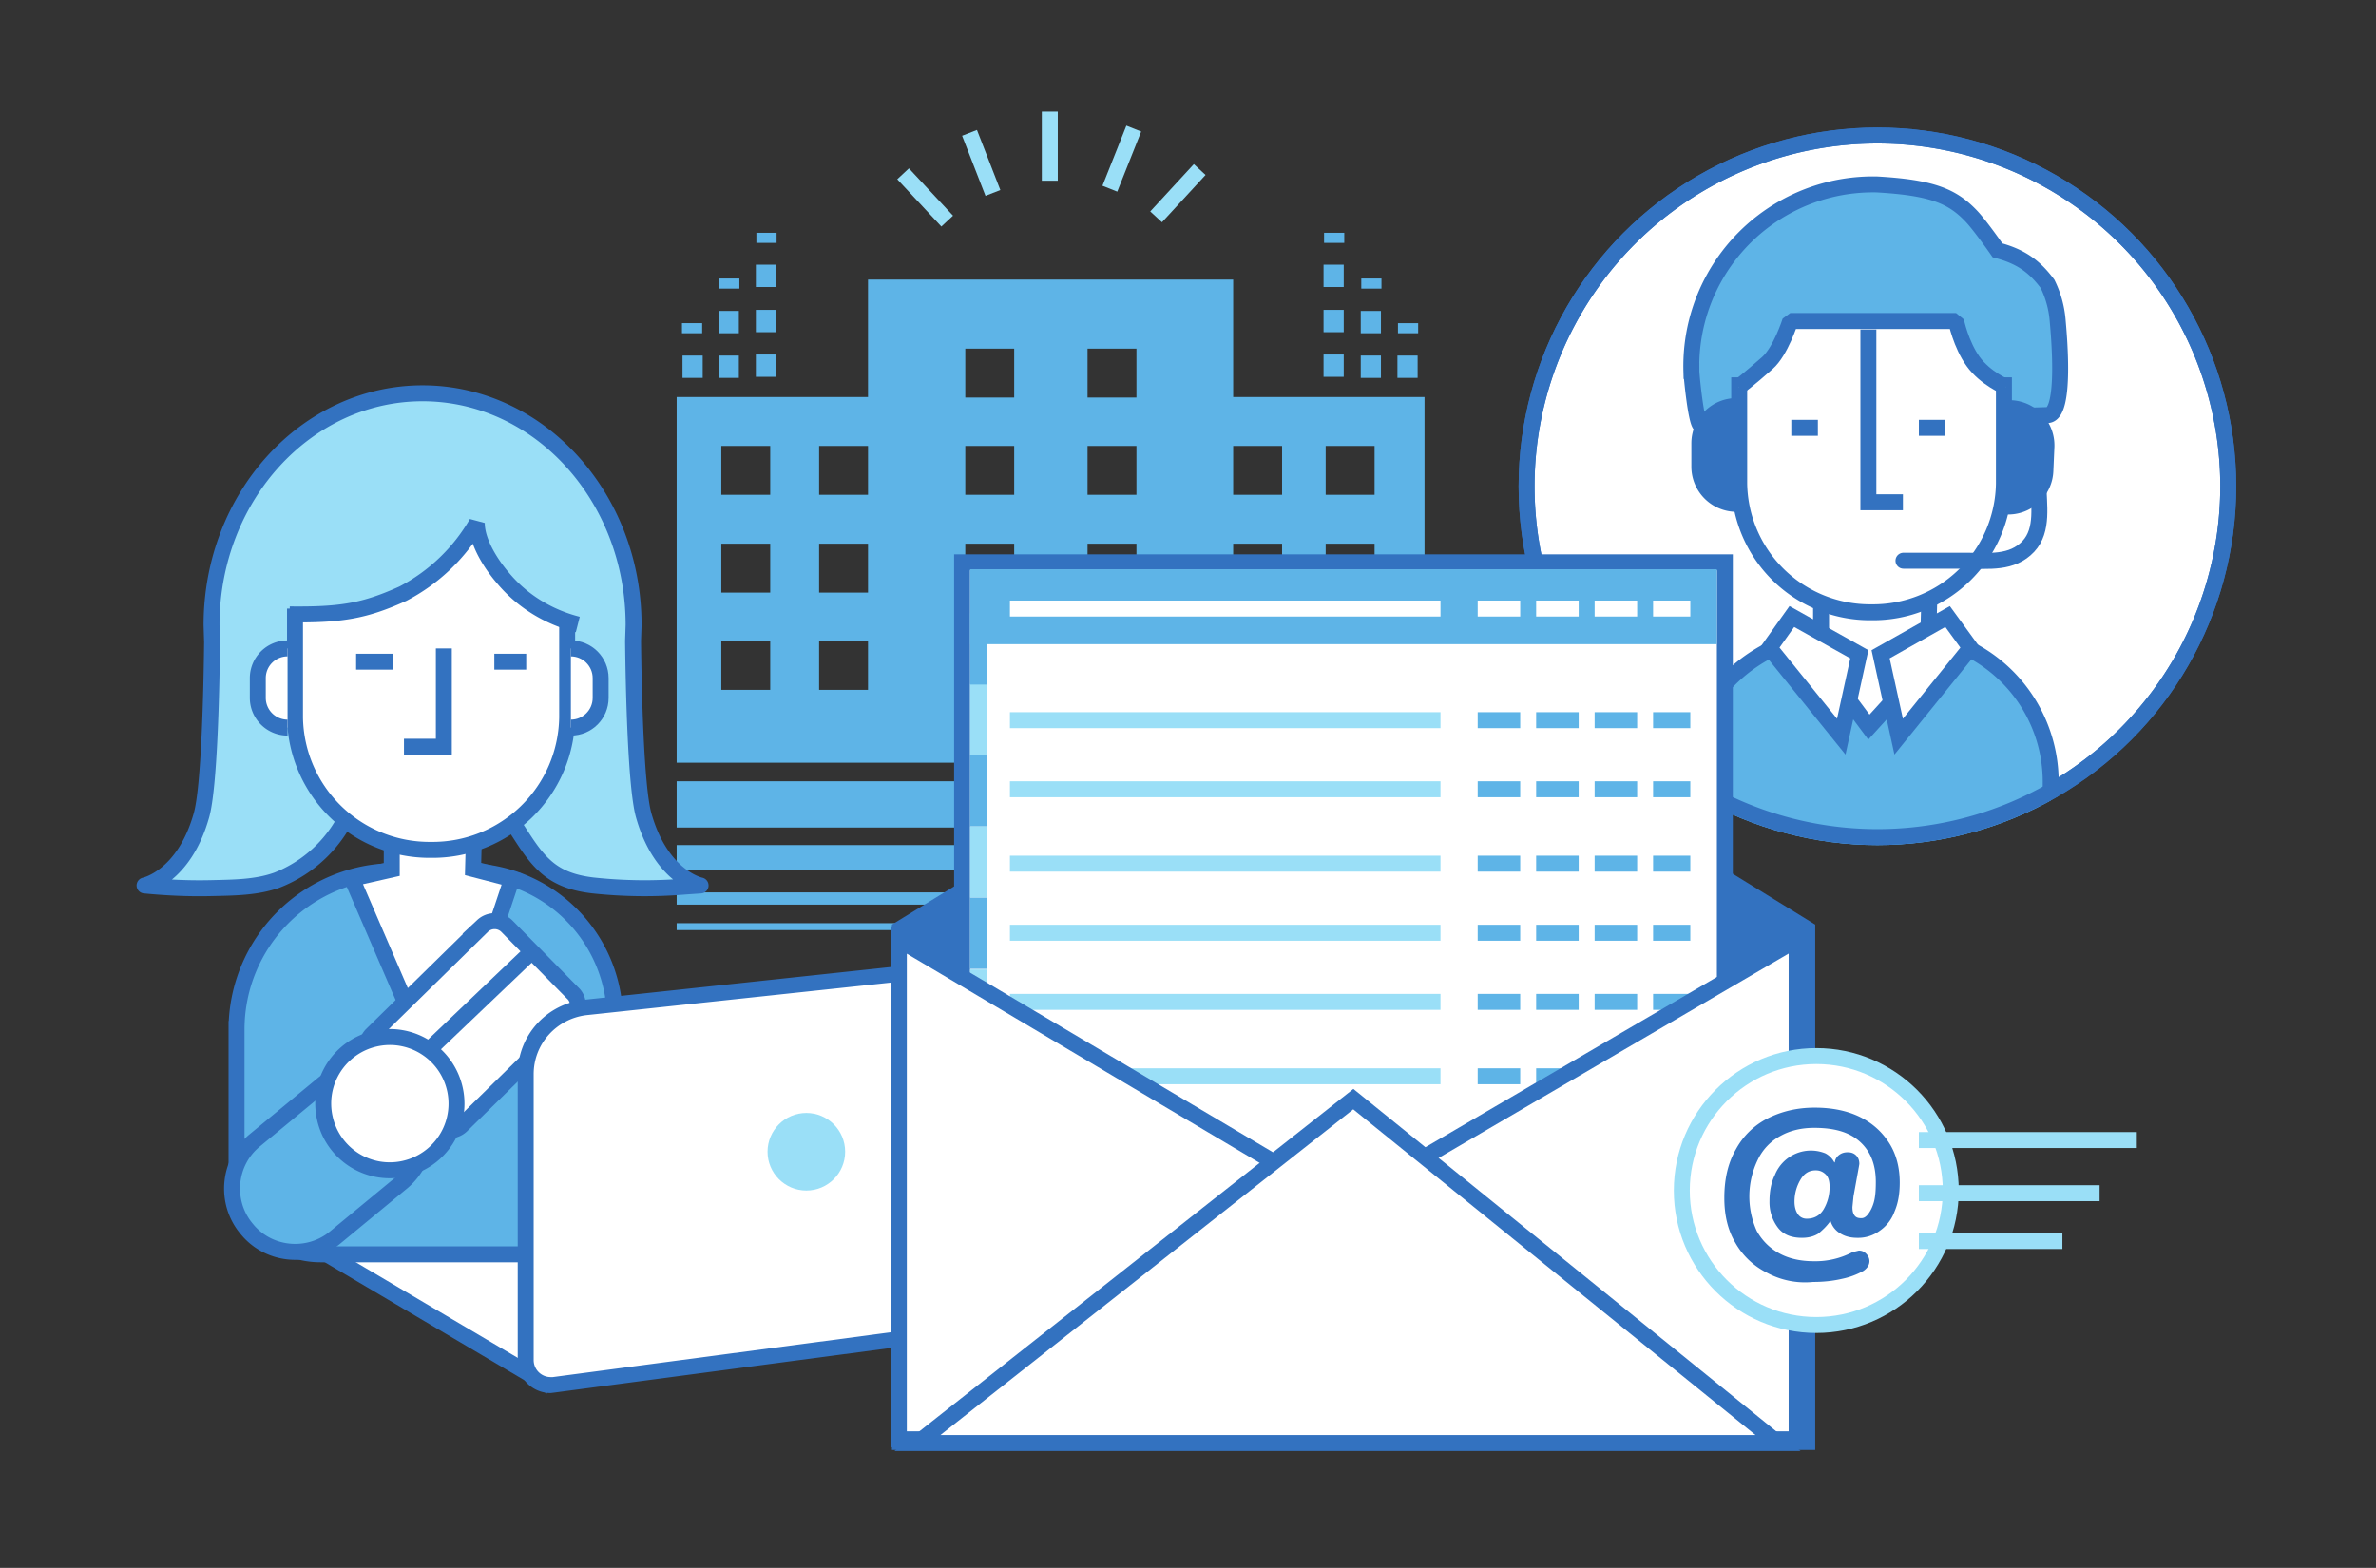
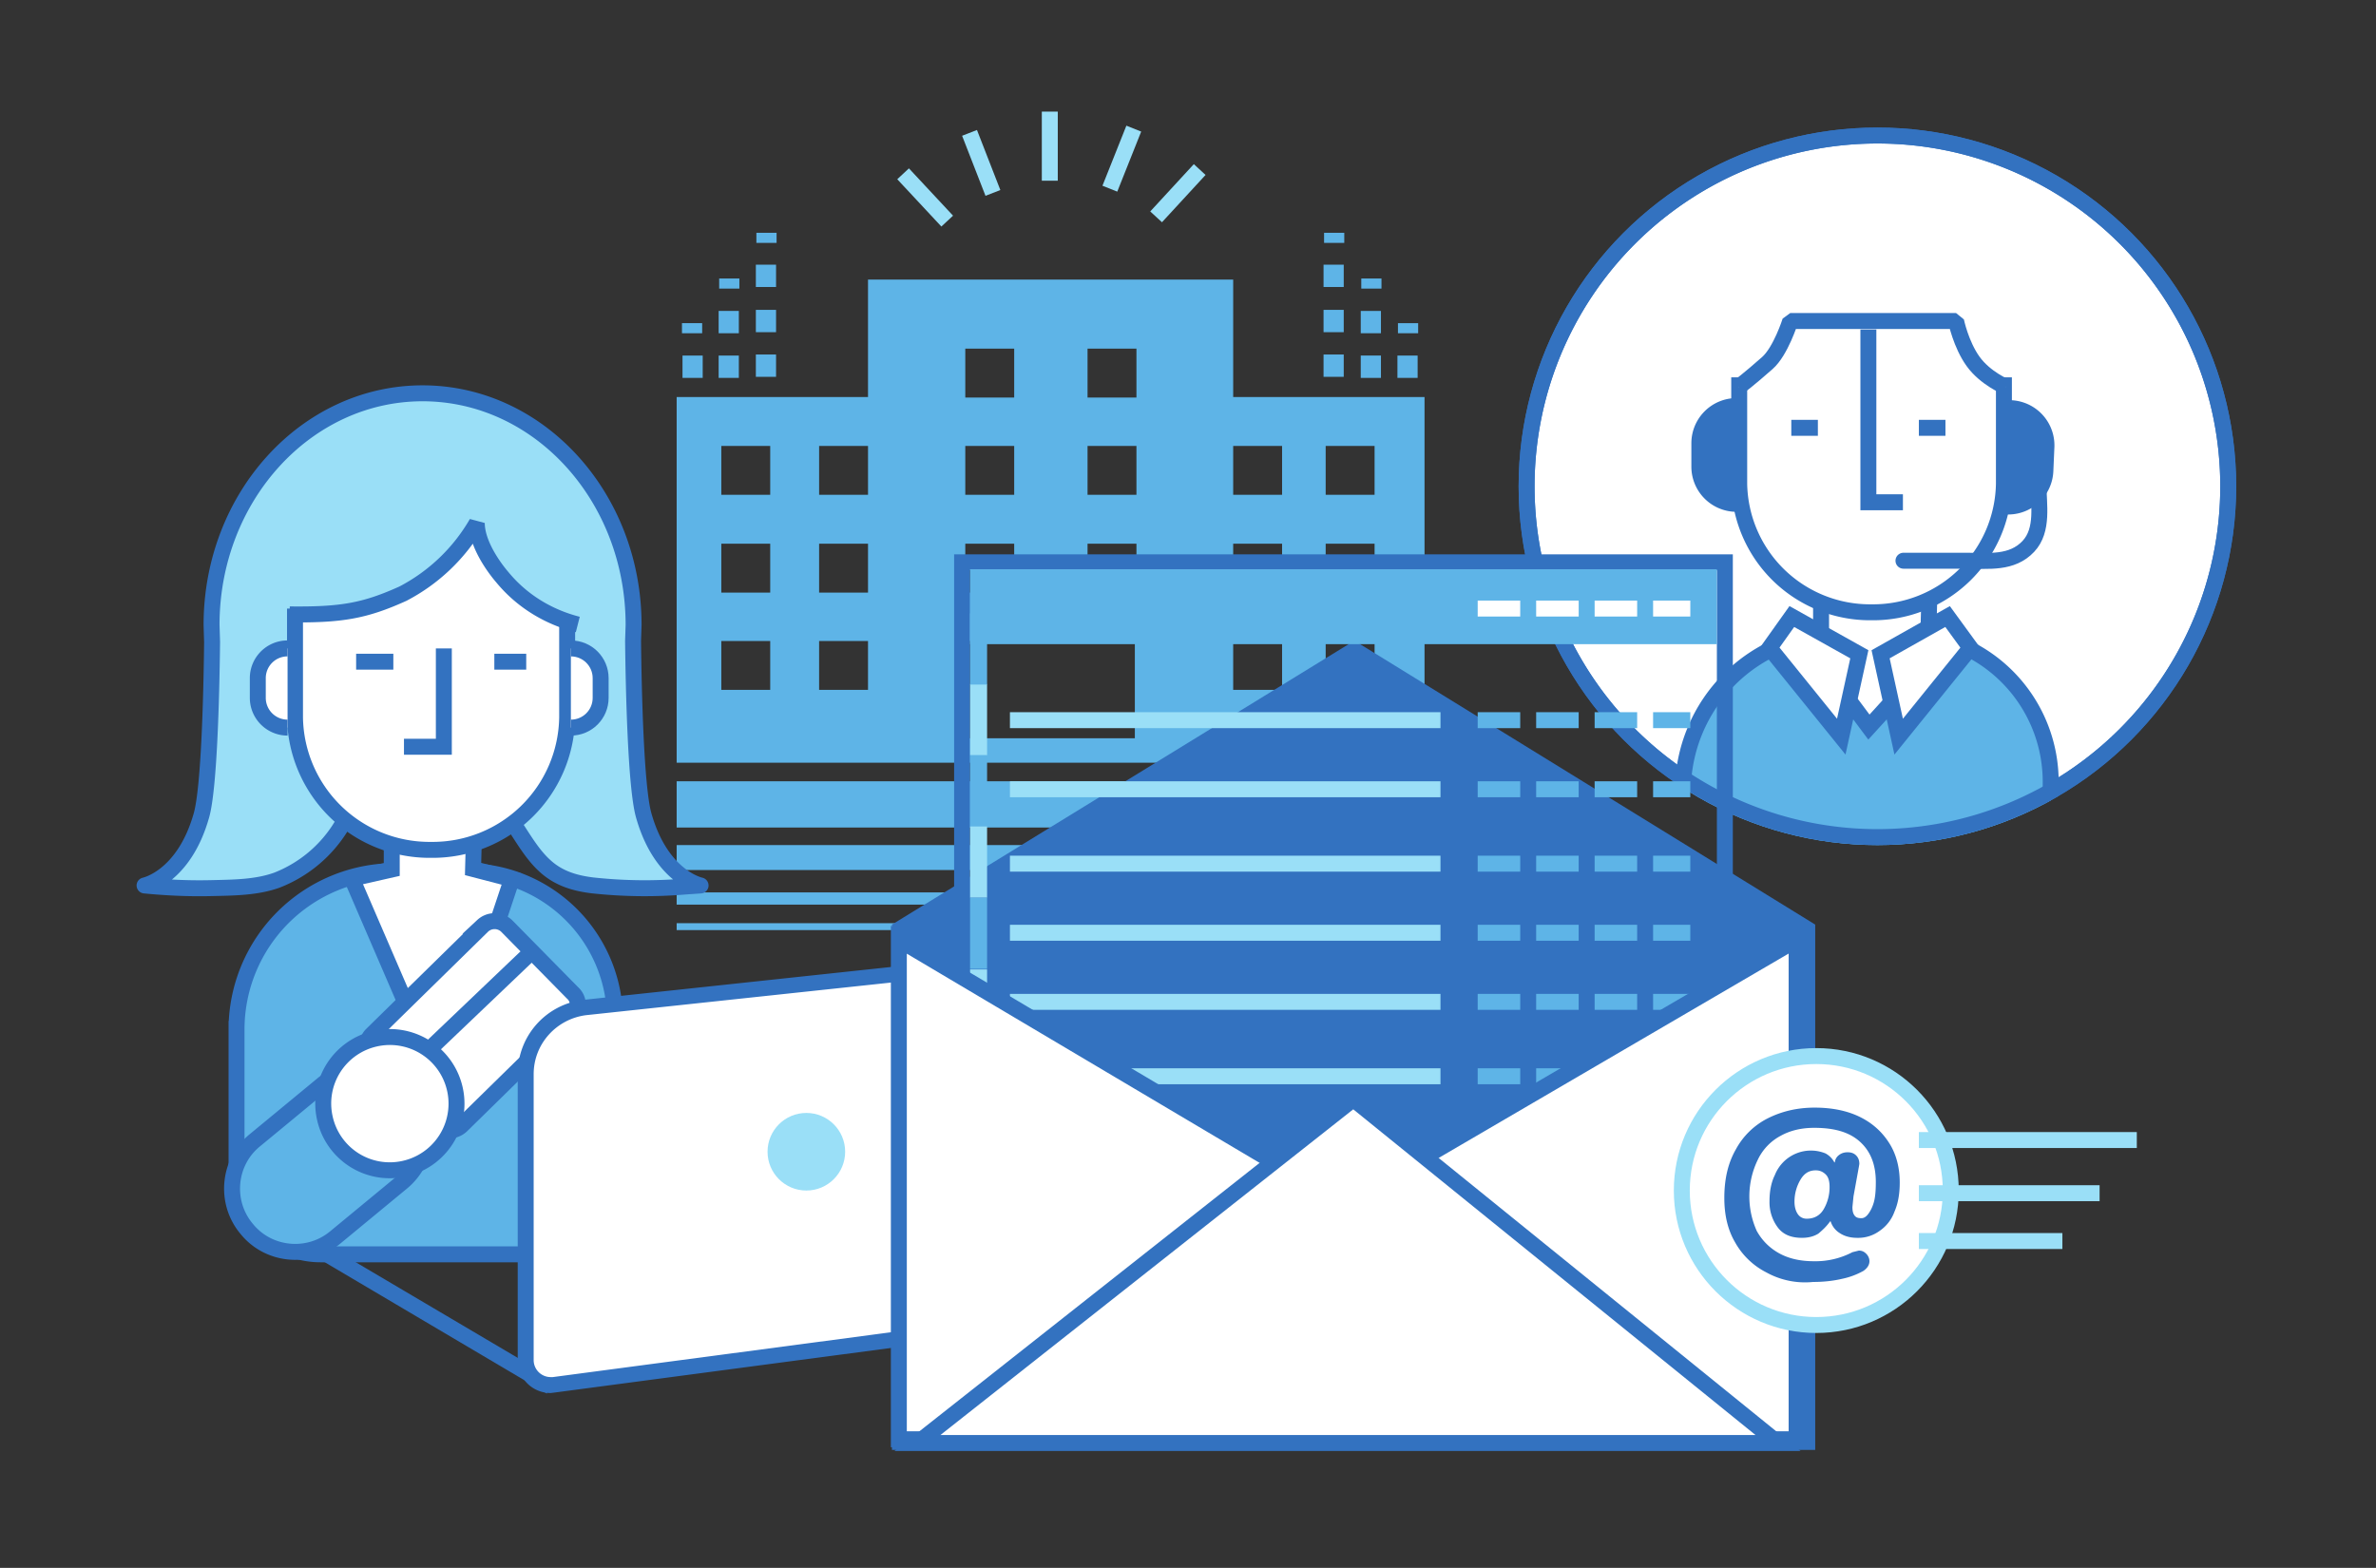
<svg xmlns="http://www.w3.org/2000/svg" xmlns:xlink="http://www.w3.org/1999/xlink" id="Layer_1" viewBox="-82 249 447 295">
  <rect x="-82" y="249" width="447" height="295" fill="#333333" stroke="none" />
  <style>.st0{clip-path:url(#XMLID_7_)}.st1{fill:#fff}.st2{fill:#3372c0}.st3,.st4{fill:#5eb4e7;stroke:#3372c0;stroke-width:3;stroke-miterlimit:10}.st4{fill:#fff}.st5{fill:#3372c0;stroke-linejoin:bevel}.st5,.st6,.st7{stroke:#3372c0;stroke-width:3;stroke-miterlimit:10}.st6{stroke-linejoin:bevel;fill:#fff}.st7{fill:none}.st9{fill:#5eb4e7}.st11{fill:#9adff7}.st13{fill:none;stroke:#9adff7}.st13,.st14,.st17{stroke-width:3;stroke-miterlimit:10}.st14{stroke-dasharray:8,3;fill:none;stroke:#5eb4e7}.st17{fill:#fff;stroke:#9adff7}</style>
  <g id="XMLID_845_">
    <g id="XMLID_1955_">
      <defs>
        <circle id="XMLID_1956_" cx="271.2" cy="340.5" r="67.5" />
      </defs>
      <clipPath id="XMLID_7_">
        <use xlink:href="#XMLID_1956_" overflow="visible" />
      </clipPath>
      <g id="XMLID_1971_" class="st0">
        <path class="st1" d="M271.2 406.5a66 66 0 1 1 .1-132.1 66 66 0 0 1-.1 132.1z" />
        <path class="st2" d="M271.2 276a64.5 64.5 0 1 1 0 129 64.5 64.5 0 0 1 0-129m0-3a67.5 67.5 0 1 0 0 135 67.5 67.5 0 0 0 0-135z" />
      </g>
      <g id="XMLID_1957_" class="st0">
-         <path id="XMLID_1970_" class="st3" d="M238 329c-.9 0-1.8-9.5-1.8-10.2a34.2 34.2 0 0 1 34.9-35.1c10.4.6 14.2 2.2 17.8 6 1.7 1.8 4.9 6.4 4.9 6.4 4.5 1.2 7 3.1 9.4 6.3a19 19 0 0 1 1.9 6.8c.2 2.3 1.7 17.8-1.9 17.9L238 329z" />
        <path id="XMLID_1969_" class="st3" d="M303.7 438.1h-69.1v-40.3a29.8 29.8 0 0 1 29.7-29.7h11.5a28 28 0 0 1 28 28v42z" />
        <path id="XMLID_1968_" class="st4" d="M257.2 369.2l12.4 16.6 14.3-15.7-3.1-2.4.2-7.6h-20.4v7.7z" />
        <path id="XMLID_1967_" class="st4" d="M295 320v20a24.6 24.6 0 0 1-24.9 24.2 24.6 24.6 0 0 1-24.9-24.2v-20" />
        <path id="XMLID_1966_" class="st5" d="M244.6 343.8a7 7 0 0 1-6.9-6.9v-4.6a7 7 0 0 1 6.9-6.9" />
        <path id="XMLID_1965_" class="st5" d="M296.3 325.8a7 7 0 0 1 6.7 7.2l-.2 4.6a7 7 0 0 1-7.2 6.7" />
        <path id="XMLID_1963_" class="st6" d="M260 329.5h-5" />
        <path id="XMLID_844_" class="st6" d="M284 329.5h-5" />
        <path id="XMLID_1962_" class="st6" d="M245.1 321.8s1.9-1.4 5.4-4.5c2.5-2.2 4.3-7.9 4.3-7.9H286s.9 4.4 3.2 7.6c2.3 3.2 6.2 4.8 6.2 4.8" />
        <path id="XMLID_1961_" class="st7" d="M269.5 311v32.5h6.5" />
        <path id="XMLID_1960_" d="M301.5 333v7c0 3.9 1 8.7-1.9 11.8-3.1 3.3-7.5 2.7-11.6 2.7h-11.9" fill="none" stroke="#3372c0" stroke-width="3" stroke-linecap="round" stroke-linejoin="bevel" stroke-miterlimit="10" />
        <path id="XMLID_1959_" class="st4" d="M271.8 372.1l3.4 15.5 13.5-16.7-4.3-5.9z" />
        <path id="XMLID_1958_" class="st4" d="M267.8 372.1l-3.4 15.5-13.5-16.7 4.2-5.9z" />
      </g>
      <g id="XMLID_1913_" class="st0">
        <path class="st2" d="M271.2 276a64.5 64.5 0 1 1 0 129 64.5 64.5 0 0 1 0-129m0-3a67.5 67.5 0 1 0 0 135 67.5 67.5 0 0 0 0-135z" />
      </g>
    </g>
    <path id="XMLID_1940_" class="st9" d="M186 392.5H45.3v-68.8h36v-22.1H150v22.1h36v68.8zm-86.4-22.9v18.3h31.9v-18.3H99.6zm-18.3 0h-9.2v9.2h9.2v-9.2zm77.9 0H150v9.2h9.2v-9.2zm-50.4-18.3h-9.2v9.2h9.2v-9.2zm23 0h-9.2v9.2h9.2v-9.2zm-50.5 0h-9.2v9.2h9.2v-9.2zm77.9 0H150v9.2h9.2v-9.2zm-50.4-18.4h-9.2v9.2h9.2v-9.2zm23 0h-9.2v9.2h9.2v-9.2zm-50.5 0h-9.2v9.2h9.2v-9.2zm-18.4 36.7h-9.2v9.2h9.2v-9.2zm0-18.3h-9.2v9.2h9.2v-9.2zm0-18.4h-9.2v9.2h9.2v-9.2zm96.3 0H150v9.2h9.2v-9.2zm17.4 36.7h-9.2v9.2h9.2v-9.2zm0-18.3h-9.2v9.2h9.2v-9.2zm0-18.4h-9.2v9.2h9.2v-9.2zm-67.8-18.3h-9.2v9.2h9.2v-9.2zm23 0h-9.2v9.2h9.2v-9.2zm53.9 90.1H45.3V396h140.3v8.7zm0 8H45.3V408h140.3v4.7zm0 6.5H45.3v-2.3h140.3v2.3zm0 4.8H45.3v-1.3h140.3v1.3z" />
    <g id="XMLID_1933_">
-       <path class="st1" d="M-21.3 484h40.8c-.2 2.8-.3 9.2-.1 24l-40.7-24z" />
      <path class="st2" d="M17.9 486c-.1 0-.2 9.2-.1 19.9L-15.9 486H18m3.2-3.5c-.1 0-.1 0 0 0zm-.1.5h-47.9l47.7 28.2s-.4-28.2.2-28.2z" />
    </g>
    <g id="XMLID_1918_">
      <path id="XMLID_1932_" class="st3" d="M33.7 485h-55.4c-8.7 0-15.8-7.1-15.8-15.8v-26.6a29.8 29.8 0 0 1 29.7-29.7H5.7a28 28 0 0 1 28 28V485z" />
      <path id="XMLID_1931_" class="st4" d="M-15.8 414.3l17 39.4 13.1-39.3-7.3-1.9.2-7.8H-8.3v7.9z" />
      <path id="XMLID_1930_" d="M15 404.6c1.7 2.6 3.3 5.3 5.5 7.3 2.6 2.4 5.7 3.3 9.1 3.7a91 91 0 0 0 17.3.2l2.9-.2s-7.4-1.5-10.7-13.2c-1.5-5.3-1.9-23.9-2-32.8l.1-3c0-24.1-17.8-43.6-39.7-43.6s-39.7 19.5-39.7 43.6l.1 3.2c-.1 9-.5 27.3-2 32.6-3.3 11.7-10.7 13.2-10.7 13.2 4.1.4 8.3.6 12.5.5 4.2-.1 8.5-.1 12.4-1.5a24.7 24.7 0 0 0 12.2-10.3" fill="#9adff7" stroke="#3372c0" stroke-width="3" stroke-linejoin="round" stroke-miterlimit="10" />
      <path id="XMLID_1929_" class="st4" d="M24.7 365.8V384A25.3 25.3 0 0 1-.9 408.9 25.3 25.3 0 0 1-26.5 384v-20.5" />
      <path id="XMLID_1928_" class="st6" d="M-27.5 364.6c9.6.1 14-.6 21.3-3.9a34.4 34.4 0 0 0 13.9-13.3c0 3.8 3 8.1 4.8 10.2 3.7 4.5 8.7 7.5 14.2 8.9" />
      <path id="XMLID_1927_" class="st6" d="M-27.9 385.9a5.6 5.6 0 0 1-5.6-5.6v-3.7c0-3.1 2.5-5.6 5.6-5.6" />
      <path id="XMLID_1926_" class="st6" d="M25.4 371c3.1 0 5.6 2.5 5.6 5.6v3.7c0 3.1-2.5 5.6-5.6 5.6" />
      <path id="XMLID_1925_" class="st6" d="M-15 373.5h7" />
      <path id="XMLID_1924_" class="st6" d="M11 373.5h6" />
      <path id="XMLID_1923_" class="st7" d="M1.5 371v18.5H-6" />
      <path id="XMLID_1922_" class="st3" d="M-6.3 471.4l-12.6 10.4c-5 4.2-12.6 3.5-16.7-1.6-4.2-5-3.5-12.6 1.6-16.7l12.6-10.4c5-4.2 12.6-3.5 16.7 1.6a12 12 0 0 1-1.6 16.7z" />
      <path id="XMLID_1921_" class="st4" d="M25.7 440.3L4.8 460.8a3.3 3.3 0 0 1-4.5 0l-12.4-12.6a3.3 3.3 0 0 1 0-4.5l20.9-20.5a3.3 3.3 0 0 1 4.5 0l12.4 12.6a3 3 0 0 1 0 4.5z" />
      <path id="XMLID_1920_" class="st4" d="M-6 468.9a12.5 12.5 0 0 1-14.9-9.6 12.5 12.5 0 0 1 9.6-14.9A12.5 12.5 0 1 1-6 468.9z" />
      <path id="XMLID_1919_" class="st4" d="M18.2 427.9l-19.6 18.7" />
    </g>
    <g id="XMLID_1910_">
      <g id="XMLID_1912_">
        <path class="st1" d="M21.5 509.6a4.7 4.7 0 0 1-4.7-4.7v-53.8c0-6.5 4.8-11.9 11.3-12.5l66.4-7.1 1.4-.1c6.9 0 12.6 5.7 12.6 12.6v50c0 2.4-1.8 4.4-4.1 4.7l-82.2 10.9h-.7z" />
        <path class="st2" d="M95.9 432.9c6.1 0 11.1 5 11.1 11.1v50c0 1.6-1.2 3-2.8 3.2L22 508.1h-.4a3.2 3.2 0 0 1-3.2-3.2v-53.8c0-5.7 4.3-10.4 9.9-11.1l66.4-7.1h1.2m0-3l-1.5.1-66.4 7.1a14 14 0 0 0-12.6 14v53.8c0 3.5 2.8 6.2 6.2 6.2l.8-.1 82.2-10.9a6.3 6.3 0 0 0 5.4-6.2V444c0-7.8-6.4-14.1-14.1-14.1z" />
      </g>
      <circle id="XMLID_1911_" class="st11" cx="69.7" cy="465.7" r="7.3" />
    </g>
    <g id="XMLID_1867_">
      <path id="XMLID_1908_" fill="#3372c0" stroke="#3372c0" stroke-width="3" stroke-miterlimit="10" d="M258 520.3H87.3v-96.5l85.5-52.5 85.2 52.5z" />
      <g id="XMLID_1871_">
        <g id="XMLID_1901_">
          <g id="XMLID_1902_">
-             <path class="st1" d="M99 354.8h143.5v130.1H99z" />
            <path class="st2" d="M241 356.3v127.1H100.5V356.3H241m3-3H97.5v133.1H244V353.3z" />
          </g>
        </g>
        <g id="XMLID_1899_">
          <path id="XMLID_1900_" class="st9" d="M100.5 356.1H241v14.1H100.5z" />
        </g>
        <path id="XMLID_1898_" class="st11" d="M100.5 377.7h3.2v13.4h-3.2z" />
        <path id="XMLID_1897_" class="st9" d="M100.5 391.1h3.2v13.4h-3.2z" />
        <path id="XMLID_1896_" class="st9" d="M100.5 364.4h3.2v13.4h-3.2z" />
        <path id="XMLID_1895_" class="st11" d="M100.5 404.5h3.2v13.4h-3.2z" />
        <path id="XMLID_1894_" class="st9" d="M100.5 417.9h3.2v13.4h-3.2z" />
        <path id="XMLID_308_" class="st9" d="M100.5 444.6h3.2V458h-3.2z" />
        <path id="XMLID_1893_" class="st11" d="M100.5 431.4h3.2v13.4h-3.2z" />
        <g id="XMLID_1890_">
          <path id="XMLID_1892_" class="st13" d="M108 384.5h81" />
          <path id="XMLID_1891_" class="st14" d="M196 384.5h40" />
        </g>
        <g id="XMLID_1887_">
          <path id="XMLID_1889_" class="st13" d="M108 397.5h81" />
          <path id="XMLID_1888_" class="st14" d="M196 397.5h40" />
        </g>
        <g id="XMLID_1884_">
          <path id="XMLID_1886_" class="st13" d="M108 411.5h81" />
          <path id="XMLID_1885_" class="st14" d="M196 411.5h40" />
        </g>
        <g id="XMLID_1881_">
          <path id="XMLID_1883_" class="st13" d="M108 424.5h81" />
          <path id="XMLID_1882_" class="st14" d="M196 424.5h40" />
        </g>
        <g id="XMLID_1878_">
          <path id="XMLID_1880_" class="st13" d="M108 437.5h81" />
          <path id="XMLID_1879_" class="st14" d="M196 437.5h40" />
        </g>
        <g id="XMLID_310_">
          <path id="XMLID_317_" class="st13" d="M108 451.5h81" />
          <path id="XMLID_316_" class="st14" d="M196 451.5h40" />
        </g>
-         <path id="XMLID_1877_" fill="none" stroke="#fff" stroke-width="3" stroke-miterlimit="10" d="M108 363.5h81" />
        <path id="XMLID_1872_" fill="none" stroke="#fff" stroke-width="3" stroke-miterlimit="10" stroke-dasharray="8,3" d="M196 363.5h40" />
      </g>
      <path id="XMLID_1870_" class="st4" d="M256 519.8H87.1v-94l83.8 49.7 85.1-49.7z" />
      <path id="XMLID_1868_" class="st4" d="M172.6 455.8l-82 64.7h161.9z" />
    </g>
    <g id="XMLID_840_">
      <path id="XMLID_1866_" class="st17" d="M115.5 270v13" />
      <path id="XMLID_1865_" class="st17" d="M100.4 274l4.4 11.3" />
      <path id="XMLID_1864_" class="st17" d="M87.9 281.7l8.3 8.9" />
      <path id="XMLID_1863_" class="st17" d="M131.3 273.2l-4.5 11.3" />
      <path id="XMLID_1862_" class="st17" d="M143.7 280.9l-8.2 8.9" />
    </g>
    <g id="XMLID_1907_">
      <g id="XMLID_1991_">
        <path id="XMLID_2004_" class="st9" d="M64 298.8v4.2h-3.8v-4.2H64zm0 8.5v4.2h-3.8v-4.2H64zm0 8.4v4.2h-3.8v-4.2H64z" />
      </g>
      <g id="XMLID_1988_">
        <path id="XMLID_1989_" class="st9" d="M60.3 292.8h3.8v1.9h-3.8z" />
      </g>
      <path id="XMLID_1936_" class="st9" d="M57 307.5v4.2h-3.8v-4.2H57zm0 8.4v4.2h-3.8v-4.2H57z" />
      <g id="XMLID_1934_">
        <path id="XMLID_1935_" class="st9" d="M53.3 301.4h3.8v1.9h-3.8z" />
      </g>
      <path id="XMLID_1917_" class="st9" d="M46.4 315.9h3.8v4.2h-3.8z" />
      <g id="XMLID_1915_">
        <path id="XMLID_1916_" class="st9" d="M46.3 309.8h3.8v1.9h-3.8z" />
      </g>
    </g>
    <g id="XMLID_2009_">
      <g id="XMLID_2021_">
        <path id="XMLID_2022_" class="st9" d="M170.8 298.8v4.2H167v-4.2h3.8zm0 8.5v4.2H167v-4.2h3.8zm0 8.4v4.2H167v-4.2h3.8z" />
      </g>
      <g id="XMLID_2019_">
        <path id="XMLID_2020_" class="st9" d="M167.1 292.8h3.8v1.9h-3.8z" />
      </g>
      <path id="XMLID_2015_" class="st9" d="M177.8 307.5v4.2H174v-4.2h3.8zm0 8.4v4.2H174v-4.2h3.8z" />
      <g id="XMLID_2013_">
        <path id="XMLID_2014_" class="st9" d="M174.1 301.4h3.8v1.9h-3.8z" />
      </g>
      <path id="XMLID_2012_" class="st9" d="M180.9 315.9h3.8v4.2h-3.8z" />
      <g id="XMLID_2010_">
        <path id="XMLID_2011_" class="st9" d="M181 309.8h3.8v1.9H181z" />
      </g>
    </g>
    <g id="XMLID_1972_">
      <circle id="XMLID_77_" class="st17" cx="259.7" cy="473" r="25.3" />
      <g id="XMLID_79_">
        <path id="XMLID_84_" class="st2" d="M250.3 488.4a14 14 0 0 1-5.9-5.7c-1.4-2.4-2-5.2-2-8.3 0-3.6.7-6.6 2.2-9.2a14 14 0 0 1 6-5.8c2.6-1.3 5.5-2 8.8-2 3.3 0 6.2.6 8.6 1.8 2.4 1.2 4.2 2.9 5.5 5 1.3 2.1 1.9 4.6 1.9 7.3 0 2.1-.3 3.9-1 5.5a7.4 7.4 0 0 1-2.8 3.6 6.8 6.8 0 0 1-4.2 1.3c-1.3 0-2.4-.3-3.3-.9a4 4 0 0 1-1.7-2.2h-.1c-.7 1-1.5 1.7-2.2 2.3-.8.5-1.8.8-3.1.8-2 0-3.5-.6-4.5-1.9a7.9 7.9 0 0 1-1.6-5c0-1.8.3-3.5 1-4.9a7.3 7.3 0 0 1 9.5-4.1 4 4 0 0 1 1.7 1.7h.1v-.1c.1-.6.4-1 .8-1.3.4-.3.9-.5 1.6-.5.7 0 1.2.2 1.6.6.4.4.6.9.6 1.6l-.1.6-1 5.5-.2 2c0 .7.1 1.2.4 1.6.3.4.7.5 1.3.5.4 0 .8-.2 1.2-.7.4-.5.8-1.2 1.1-2.2.3-1 .4-2.3.4-3.9 0-3.3-1-5.8-3-7.6-2-1.8-4.8-2.6-8.6-2.6-2.4 0-4.5.5-6.3 1.5a9.9 9.9 0 0 0-4.3 4.5 15.8 15.8 0 0 0-.2 13.4c1 1.8 2.4 3.2 4.2 4.2 1.8 1 4 1.5 6.5 1.5a15 15 0 0 0 7.3-1.7l1.2-.3c.6 0 1 .2 1.4.6.4.4.6.9.6 1.4 0 .7-.4 1.3-1.1 1.8a14 14 0 0 1-4 1.5c-1.7.4-3.5.6-5.5.6a15 15 0 0 1-8.8-1.8zm10.8-11.9a8.2 8.2 0 0 0 1.1-4.2c0-1-.2-1.8-.7-2.3-.5-.5-1.1-.8-1.9-.8-1.3 0-2.2.6-2.9 1.8a8.1 8.1 0 0 0-1.1 4.1c0 .9.2 1.7.6 2.3.4.6 1 .9 1.7.9 1.4 0 2.5-.6 3.2-1.8z" />
      </g>
      <path id="XMLID_1992_" class="st13" d="M279 463.5h41" />
      <path id="XMLID_1994_" class="st13" d="M279 473.5h34" />
      <path id="XMLID_1995_" class="st13" d="M279 482.5h27" />
    </g>
  </g>
</svg>